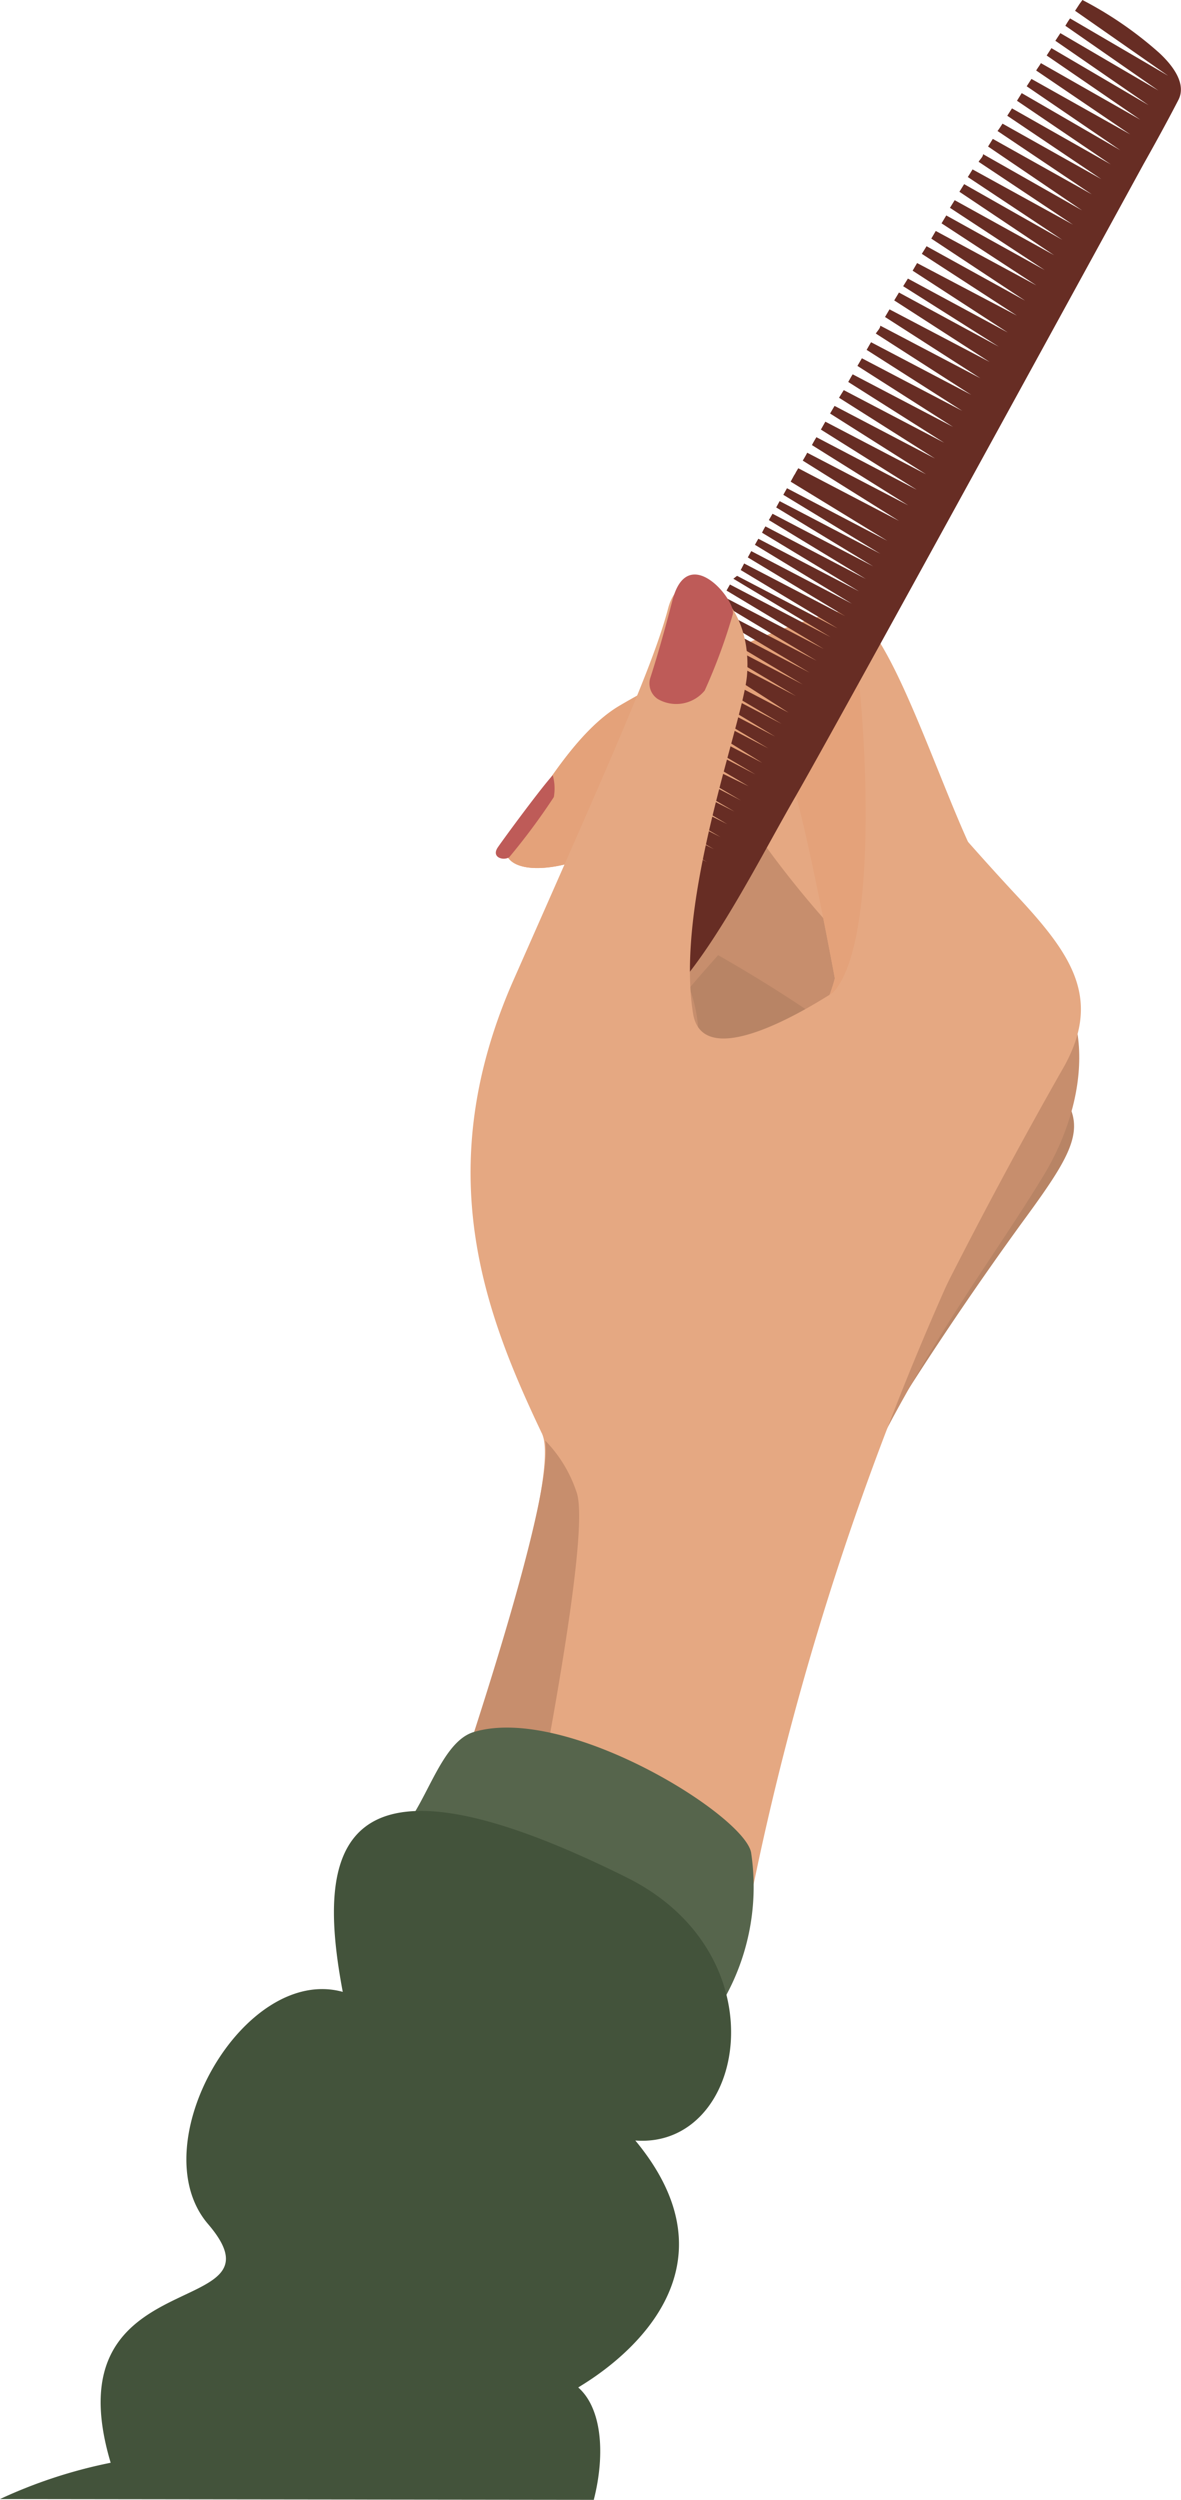
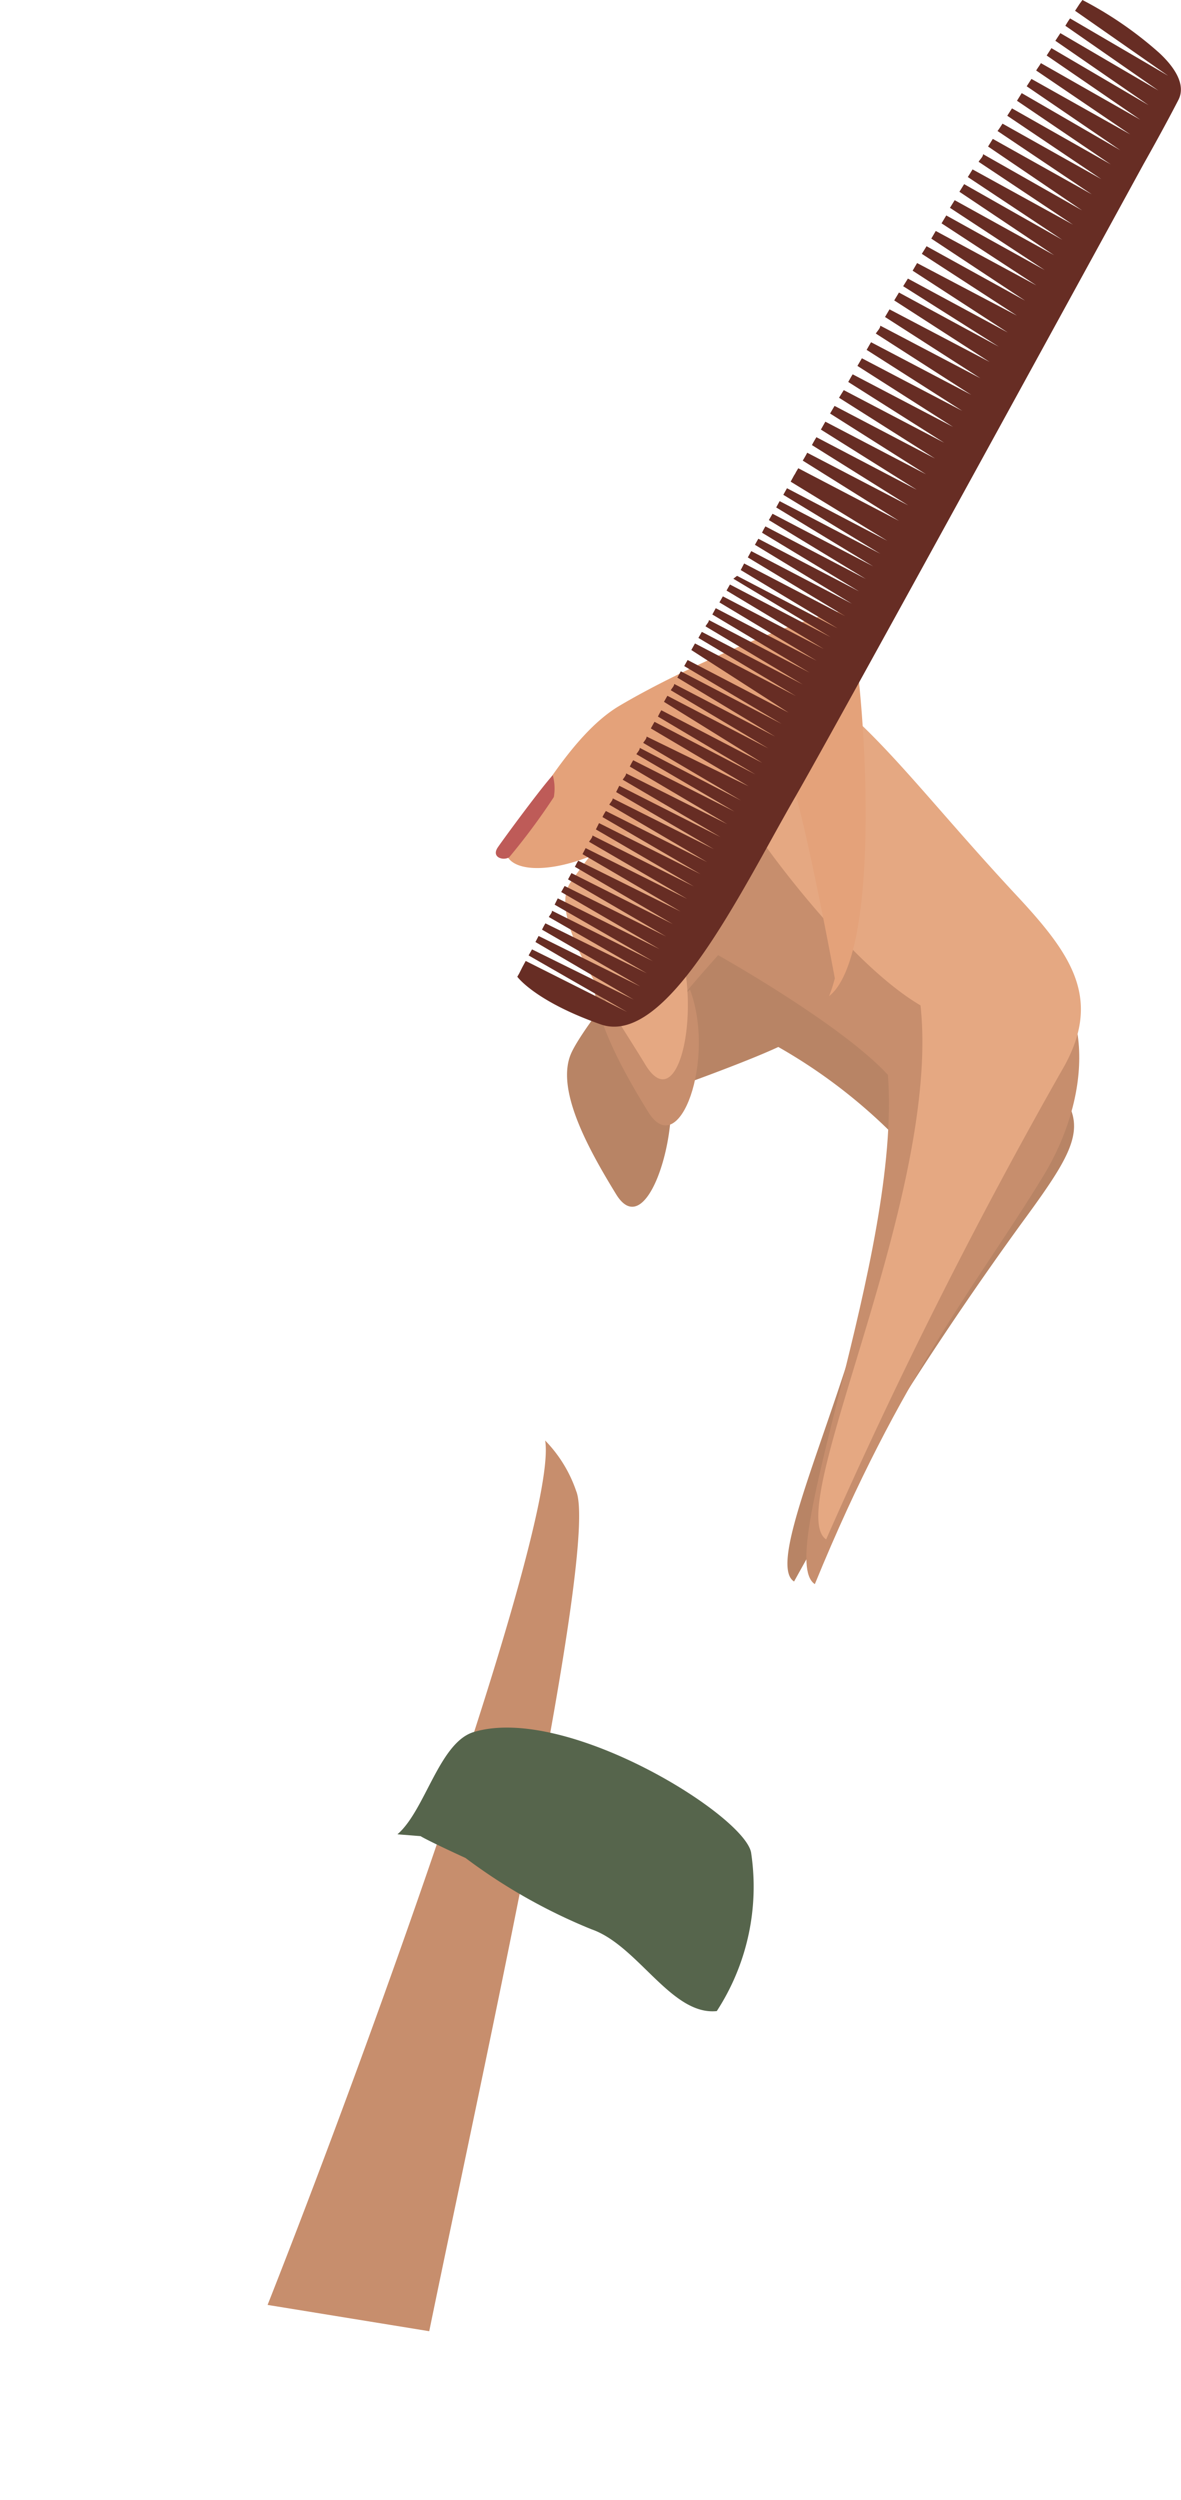
<svg xmlns="http://www.w3.org/2000/svg" viewBox="0 0 44.93 95.03">
  <defs>
    <style>.cls-1{fill:#b88465;}.cls-1,.cls-2,.cls-3,.cls-4,.cls-5,.cls-6,.cls-7,.cls-8{fill-rule:evenodd;}.cls-2{fill:#c78e6d;}.cls-3{fill:#e5a882;}.cls-4{fill:#e4a27a;}.cls-5{fill:#be5b58;}.cls-6{fill:#672d24;}.cls-7{fill:#56654c;}.cls-8{fill:#43533b;}</style>
  </defs>
  <title>рука_03</title>
  <g id="Слой_2" data-name="Слой 2">
    <g id="_1" data-name="???? 1">
      <path class="cls-1" d="M38.88,46.48c2.43-3.31,2.72-4,.34-6.13-3-2.64-6.76-4.58-8.73-6.31-2.75-2.42-8.16,4.64-8.76,6s.63,3.6,1.71,5.36,2.29-1.79,2.07-4c0,0,2.82-1,4.1-1.6A20.47,20.47,0,0,1,33.85,43c.47,6.26-5.13,16.19-3.64,17.12A130.56,130.56,0,0,1,38.88,46.48Z" />
      <path class="cls-2" d="M39.7,44.69c1.77-2.91,2-6.62-.44-8.25-3.65-2.49-7-3.56-9.18-5.47-3-2.67-6.64,3.94-7.31,5.38s.7,4,1.89,5.92,2.58-2,1.59-4.65c0,0-.81.8,1.07-1.31,0,0,4.67,2.61,6.46,4.55C34.3,47.75,29.4,59.19,31,60.22,34.3,52.16,37.19,48.82,39.7,44.69Z" />
      <path class="cls-3" d="M40.38,40.72c1.58-2.67.45-4.36-1.64-6.61-3.39-3.63-5.13-6.09-7.59-7.95-1.44-1.09-2.46.62-3.81,1.67a24.16,24.16,0,0,0-5.64,5.72c-.91,1.35,1.58,4.82,2.85,6.92s2.24-2.19,1.14-5.07a16.36,16.36,0,0,0,3.48-3.18s3.13,4.4,5.85,6c.79,7.29-5.28,19.16-3.59,20.3A196.81,196.81,0,0,1,40.38,40.72Z" />
-       <path class="cls-3" d="M20.62,54.5c1.08,2.29-6,22.06-10.39,33.09l12.18-4.22c1.24-7.31,5.1-6.57,6.29-11.88a111.48,111.48,0,0,1,8-24.15c1.49-3.22,2.64-6.88,3.19-8.23s-.22-3.33-2-5.24C36.37,32.22,34,23.28,32.18,23.23c-1.08,0-5.94,2-8.68,3.64-1.75,1.08-3.08,3.64-3.7,4.32-1.59,1.72.37,2.42,3.08,1.18.68-.31,2.36-2,3-2.26,2-.71,3.45-.79,3.88-1.12s2,8.2,2,8.2-.49,2.3-4.8,9.7C25.51,49.5,20.62,54.5,20.62,54.5Z" />
      <path class="cls-4" d="M32.18,23.23c-1.08,0-5.94,2-8.68,3.64-1.75,1.08-3.08,3.64-3.7,4.32-1.59,1.72.37,2.42,3.08,1.18.68-.31,2.36-2,3-2.26,2-.71,3.45-.79,3.88-1.12s2,8.2,2,8.2a5.16,5.16,0,0,1-.22.68C33.91,36,32.64,23.25,32.18,23.23Z" />
      <path class="cls-5" d="M21.07,30.3a24.73,24.73,0,0,1-1.7,2.29c-.23.14-.69,0-.43-.38s1.7-2.33,2.09-2.74A1.9,1.9,0,0,1,21.07,30.3Z" />
      <path class="cls-2" d="M20.74,54.76a5.11,5.11,0,0,1,1.18,1.92c.87,2.1-3.51,21.81-5.59,31.94l-6.15-1C14.4,76.94,21.23,57.76,20.74,54.76Z" />
      <path class="cls-6" d="M44.09,2a14.27,14.27,0,0,0-2.91-2l-.11.15L40.9.41l3.54,2.47L40.71.7c-.06.08-.12.18-.18.28l3.54,2.46L40.34,1.26l-.19.29L43.7,4,40,1.83l-.18.28,3.56,2.44L39.6,2.4c-.05.09-.12.18-.18.28L43,5.11,39.24,3l-.18.28,3.56,2.43L38.87,3.54l-.18.29,3.57,2.42L38.5,4.12l-.18.28L41.9,6.81,38.14,4.7c-.06.09-.12.19-.19.28l3.59,2.41L37.77,5.28l-.18.29L41.17,8,37.4,5.86c0,.1-.11.19-.17.29l3.59,2.39L37,6.44l-.18.29,3.6,2.39L36.68,7l-.18.29L40.1,9.7,36.32,7.61l-.18.29,3.61,2.37L36,8.19l-.18.3,3.61,2.36L35.6,8.78l-.17.29L39,11.43,35.25,9.36l-.18.29L38.69,12,34.89,10l-.17.29,3.62,2.35-3.8-2.05-.18.29L38,13.18l-3.8-2.06-.18.3,3.63,2.34-3.81-2-.17.29,3.63,2.33-3.81-2c0,.1-.11.2-.17.3l3.63,2.33-3.81-2c-.06.09-.11.19-.17.29l3.64,2.32-3.82-2-.17.29,3.64,2.32-3.82-2c-.06.09-.11.19-.17.29l3.65,2.31-3.82-2-.18.29,3.65,2.31-3.82-2-.17.29,3.65,2.31-3.83-2-.17.3,3.65,2.29-3.82-2c-.06.1-.12.2-.17.3l3.66,2.29-3.84-2c-.05.1-.11.2-.17.3l3.66,2.29-3.83-2-.09.15a.75.75,0,0,1-.07.12l-.13.24,3.68,2.25-3.82-2-.14.25,3.69,2.24-3.83-2-.13.24,3.69,2.24-3.83-2-.14.24,3.69,2.24-3.82-2c-.05.08-.09.16-.13.24l3.69,2.23-3.83-2-.13.23,3.69,2.24-3.83-2-.13.24,3.7,2.23-3.84-2-.13.25,3.69,2.22-3.83-2L27.9,22l3.7,2.22-3.83-2-.13.23,3.7,2.22-3.84-2-.13.23,3.7,2.22-3.84-2-.13.24,3.7,2.21-3.83-2c0,.08-.09.16-.13.24l3.7,2.21-3.84-2-.13.23,3.71,2.21-3.84-2-.14.25L30,27.09l-3.84-2-.13.23,3.71,2.2-3.84-2-.13.24L29.49,28l-3.84-2c0,.08-.09.16-.13.24l3.71,2.21-3.84-2-.13.23L29,29l-3.84-2c-.05.08-.09.16-.13.24l3.71,2.2-3.84-2-.14.25,3.72,2.2L24.6,28c0,.08-.08.16-.13.24l3.72,2.19-3.85-2c0,.08-.08.16-.13.24l3.73,2.18-3.85-1.95c-.05.08-.09.16-.13.24l3.71,2.19L23.82,29.4c0,.08-.08.16-.13.24l3.72,2.18-3.85-1.95-.12.24,3.72,2.17-3.85-1.93c0,.08-.09.16-.13.24l3.72,2.18-3.85-1.94a1.71,1.71,0,0,0-.13.23l3.73,2.17-3.86-1.94-.12.24L26.4,33.7l-3.86-1.94c0,.08-.08.16-.13.24l3.73,2.17-3.86-1.93-.12.23,3.73,2.18L22,32.72c-.05.07-.09.16-.13.23l3.73,2.18-3.86-1.94-.13.24,3.73,2.17-3.86-1.92-.13.23,3.74,2.17-3.87-1.93-.12.24,3.74,2.15L21,34.62c0,.09-.08.16-.12.24L24.61,37,20.75,35.1c-.05.08-.09.16-.13.24l3.74,2.16-3.87-1.92-.12.23L24.11,38l-3.87-1.91-.13.23,3.75,2.15L20,36.53l-.13.24-.12.24-.07.12s.67.93,3.17,1.81,5.31-5,7.35-8.55C31.8,27.63,43.51,6.23,43.51,6.23s.76-1.34,1.32-2.43C45.12,3.24,44.72,2.58,44.09,2Z" />
-       <path class="cls-3" d="M32.37,37.28s-5.53,3.94-6,1.27c-.71-4.36,1.9-11.06,2.05-12.89.25-3.13-2.46-4.6-3-2.54s-2,5.35-5.93,14.24C16.35,44.58,18.48,50,20.62,54.5a32.25,32.25,0,0,0,7.84-7.41A27,27,0,0,0,32.37,37.28Z" />
-       <path class="cls-5" d="M24.74,25.77a.71.71,0,0,0,.28.8,1.4,1.4,0,0,0,1.79-.32,21.57,21.57,0,0,0,1.07-2.9c.13-.54-1.72-2.78-2.3-.52C25.11,24.66,24.74,25.77,24.74,25.77Z" />
      <path class="cls-7" d="M27.27,76.45c-1.73.18-3-2.5-4.77-3.11a21.36,21.36,0,0,1-4.79-2.71S16.33,70,16,69.8l-.88-.07c1.06-.91,1.59-3.5,2.91-3.89,3.55-1.06,10.4,3.23,10.55,4.62A8.67,8.67,0,0,1,27.27,76.45Z" />
-       <path class="cls-8" d="M0,95a18.66,18.66,0,0,1,4.21-1.38c-2.33-7.82,6.91-5.34,3.7-9.08-2.56-3,1.36-9.86,5.13-8.82-1-5.3-.4-9.92,10.8-4.35,5.92,2.94,4.54,10.32.33,10C28.91,87.08,22,90.71,22,90.76c.87.76,1.05,2.46.59,4.27Z" />
    </g>
  </g>
</svg>